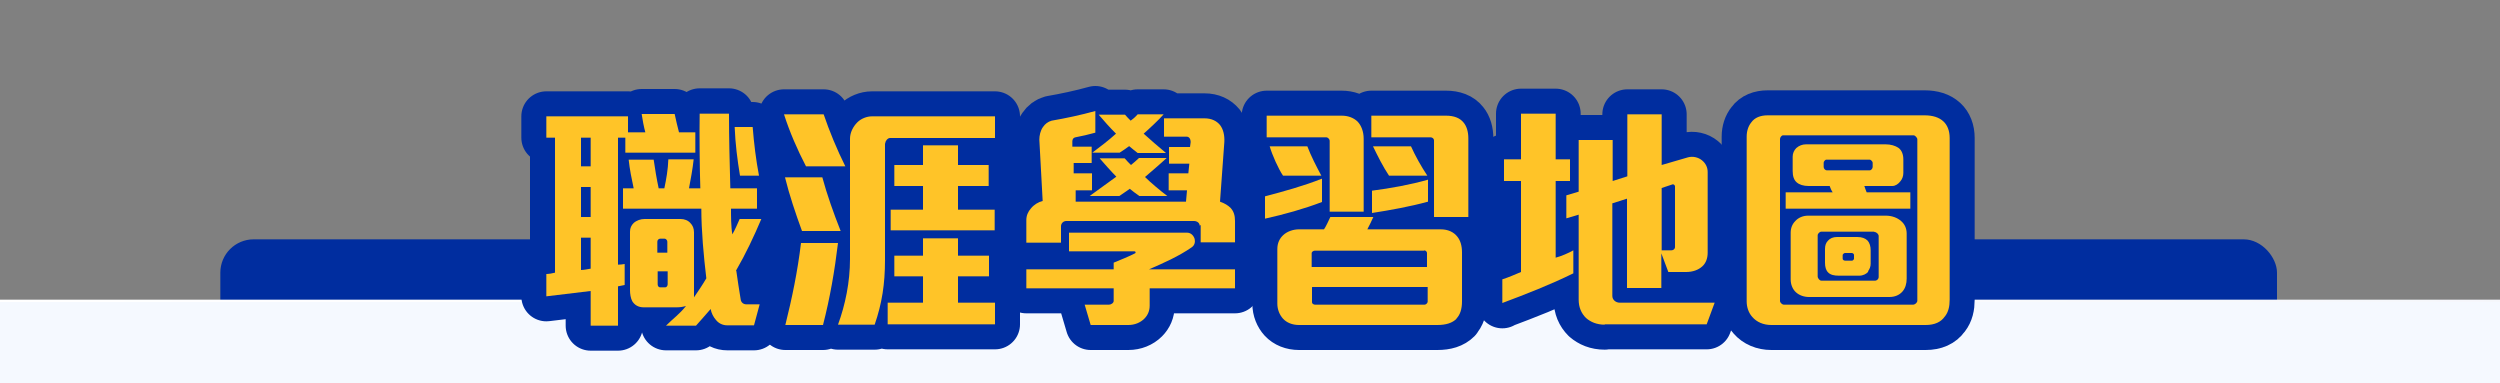
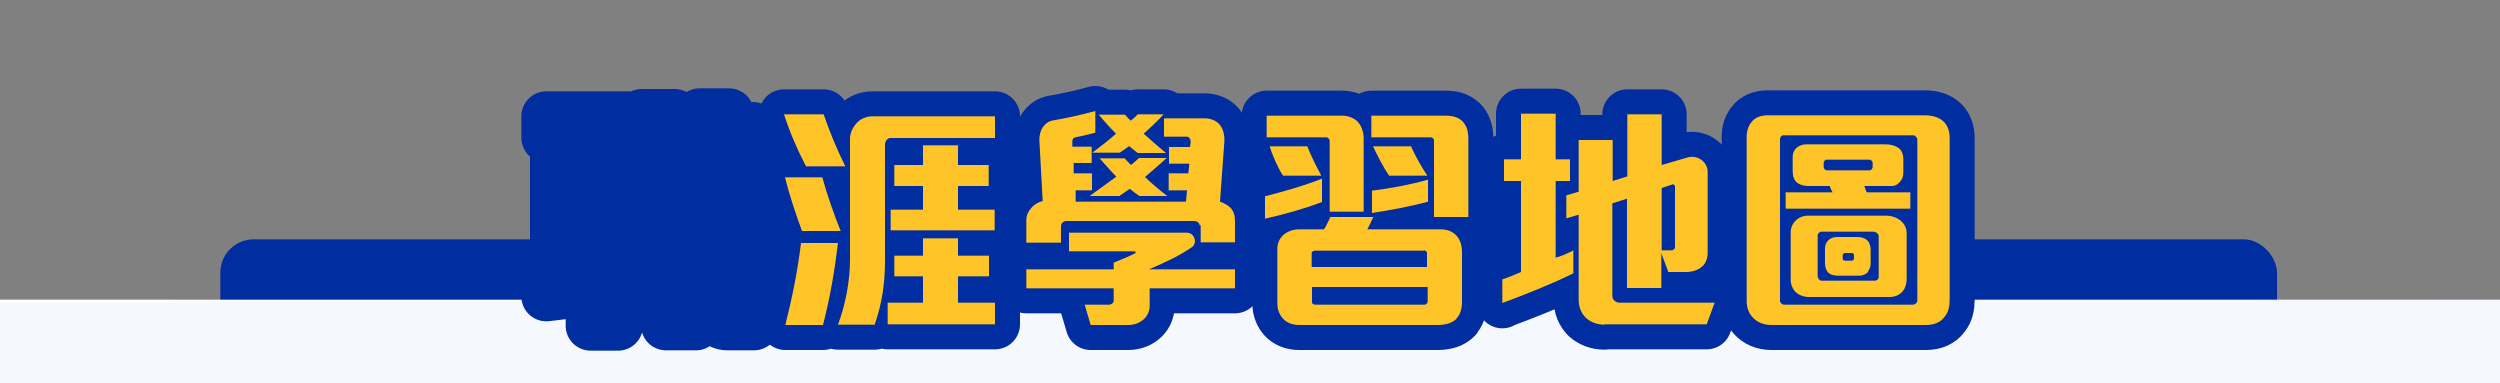
<svg xmlns="http://www.w3.org/2000/svg" id="_图层_1" data-name="图层 1" version="1.1" viewBox="0 0 750 115">
  <rect x="0" y="0" width="750" height="115" fill="#808080" stroke="none" />
  <defs>
    <style>
      .cls-1, .cls-2, .cls-3, .cls-4 {
        stroke-width: 0px;
      }

      .cls-1, .cls-5 {
        fill: #002d9f;
      }

      .cls-2 {
        fill: #f5f9ff;
      }

      .cls-3 {
        fill: url(#_未命名漸層_5);
      }

      .cls-4 {
        fill: #ffc428;
      }

      .cls-5 {
        stroke: #002d9f;
        stroke-linecap: round;
        stroke-linejoin: round;
        stroke-width: 15px;
      }
    </style>
    <linearGradient id="_未命名漸層_5" data-name="未命名漸層 5" x1="-86.4" y1="157.5" x2="823" y2="1082.2" gradientUnits="userSpaceOnUse">
      <stop offset="0" stop-color="#fff" />
      <stop offset=".3" stop-color="#fafbfd" />
      <stop offset=".6" stop-color="#eef1f9" />
      <stop offset="1" stop-color="#d9e1f3" />
      <stop offset="1" stop-color="#d7e0f3" />
    </linearGradient>
  </defs>
  <rect class="cls-1" x="66.1" y="71.8" width="617" height="153" rx="10" ry="10" />
  <g>
    <rect class="cls-3" x="-22.1" y="89.9" width="793.4" height="1072.8" rx="11.7" ry="11.7" />
    <rect class="cls-2" x="-21.4" y="90.6" width="792" height="1071.4" rx="11" ry="11" />
  </g>
  <g>
    <g>
      <path class="cls-5" d="M187.5,41.3h-2.1v38.1c.6,0,1.5-.1,2-.2v6.3c-.6.1-1.5.3-2,.4v11.8h-8.2v-10.4c-3.3.4-10,1.2-13.3,1.6v-6.7c.7,0,1.9-.2,2.6-.4v-40.5h-2.6v-6.4h24.5v4.8h5.2c-.4-1.4-.9-4-1.1-5.5h9.9c.3,1.4.9,4.1,1.3,5.5h4.9v6.1h-21v-4.5ZM174.3,41.3v8.6h2.9v-8.6h-2.9ZM174.3,56.1v9h2.9v-9h-2.9ZM174.3,71.3v9.7c.9,0,2.2-.3,2.9-.4v-9.3h-2.9ZM220.9,81.3c.3,2,.9,6.3,1.3,8.5.1.9.8,1.5,1.7,1.5h4l-1.7,6.3h-8c-1.4,0-2.6-.6-3.4-1.7-.8-.9-1.4-2.1-1.6-3.3-1.4,1.6-3.3,3.8-4.4,5h-9c2.1-2.1,4-3.4,6-5.9-1.1.3-1.8.4-2.9.4h-9.8c-1.6,0-2.7-.7-3.4-1.8-.5-.9-.7-2.2-.7-3.4v-17.5c0-1.1.4-1.9,1.1-2.6.9-.8,2.1-1.2,3.3-1.2h10.8c1.1,0,2.2.4,2.9,1.2.7.7,1.1,1.6,1.1,2.8v19.5c1.1-1.6,2.4-3.5,3.7-5.7-.8-6.7-1.5-14.3-1.5-20.9h-23.5v-6.1h3.2c-.6-2.8-1.2-5.7-1.5-8.6h7.5c.4,2.8.9,5.8,1.5,8.6h1.7c.6-2.8,1.1-5.7,1.2-8.7h7.6c-.3,2.9-.9,6-1.4,8.7h3.4c-.2-5.6-.3-16.8-.2-22.4h8.8c0,7.4.2,14.9.4,22.4h8v6.1h-7.8c0,2,0,5.4.4,7.7.9-1.5,1.6-3.3,2.2-4.6h6.5c-2.2,5.2-4.7,10.5-7.6,15.5ZM199.5,71.6h-1.4c-.5,0-.9.4-.9.9v3.3h3v-3.3c0-.4-.4-.9-.8-.9ZM197.3,81.4v3.9c0,.5.3.9.7.9h1.6c.4,0,.7-.5.7-.9v-3.9h-3ZM220.3,38.1h5.5c.4,5,1,9.9,1.9,14.6h-5.7c-.8-4.8-1.4-9.6-1.6-14.6Z" />
      <path class="cls-5" d="M235.3,34.3h11.8c1.7,5,4,10.6,6.5,15.6h-11.8c-2.6-5-4.9-10.3-6.6-15.6ZM235.5,53.2h11.2c1.4,5.2,3.4,10.8,5.5,16.1h-11.6c-1.9-5.2-3.8-10.8-5.1-16.1ZM246.9,97.5h-11.3c2-8,3.7-16.2,4.7-24.6h11.1c-1,8.3-2.4,16.5-4.5,24.6ZM265.5,43.1v34.9c0,7.2-.9,13-3.1,19.4h-11c2.2-6,3.6-12.8,3.6-19.7v-36.1c0-1.8.9-3.6,2.2-4.9,1.1-1.1,2.8-1.8,4.4-1.8h36.9v6.5h-31.5c-.7,0-1.4.9-1.4,1.5ZM266.3,90.8h10.6v-7.9h-8.6v-6.2h8.6v-5.2h10.5v5.2h9.3v6.2h-9.3v7.9h11.1v6.5h-32.2v-6.5ZM267.2,62.9h9.7v-7.1h-8.6v-6.3h8.6v-5.9h10.5v5.9h9.2v6.3h-9.2v7.1h11v6.2h-31.2v-6.2Z" />
      <path class="cls-5" d="M359.9,67.7c0-.9-.9-1.4-1.7-1.4h-38.3c-.9,0-1.6.7-1.6,1.6v4.9h-10.4v-6.8c0-1.3.5-2.5,1.4-3.5.9-1.1,2.2-1.9,3.5-2.2l-1-18.4c0-1.2.3-2.7,1.1-3.8.6-.9,1.5-1.6,2.6-1.9,4.1-.7,8.8-1.7,13.1-2.9v6.5c-2.2.6-3.9,1-6,1.4-.6.1-.9.6-.9,1.2v1.6h5.8v4.9h-5.4v3.1h5.5v5.1h-4.9v3.4h33.1l.3-3.4h-5.5v-5.1h5.9l.3-2.9h-6.1v-5h6.3l.2-1.5c0-.8-.4-1.6-1.2-1.6h-6.8v-5.5h12.1c2.2,0,3.7.8,4.7,2,1,1.3,1.4,3.1,1.3,5.1l-1.3,17.9c1.4.5,2.4,1.1,3.2,1.9.9,1,1.3,2.2,1.3,3.9v6.4h-10.3v-5.2ZM344.9,91.7c0,1.6-.6,2.9-1.6,3.9-1.2,1.2-2.9,1.9-4.8,1.9h-11.3l-1.8-6.1h7.3c.6,0,1.4-.5,1.4-1.1v-3.8h-26.2v-5.7h26.2v-2c1.7-.7,4.7-1.9,6.4-2.8.3-.1.2-.6-.1-.6h-19.7v-5.6h35.4c1.2,0,2,.9,2.3,1.9.2.9,0,1.9-.9,2.5-3.9,2.7-8.4,4.7-12.8,6.6h25.8v5.7h-25.6v5.2ZM339,56.6c-.9.6-2.4,1.7-3.2,2.2h-8.9c2-1.4,6-4.4,8-5.8-1.4-1.4-3.8-4.1-5-5.5h7.5c.4.5,1.4,1.5,1.9,2,.6-.5,1.7-1.4,2.4-2.1h8.3c-1.7,1.6-5,4.4-6.5,5.7,1.6,1.6,4.7,4.2,6.7,5.7h-8.4c-.9-.6-2.3-1.7-2.9-2.2ZM338.8,43.8c-.8.6-2.1,1.5-2.9,2h-8.2c2.4-1.8,4.9-3.7,7.1-5.7-1.9-1.9-3.5-3.7-5.2-5.7h7.9c.4.5,1.1,1.2,1.7,1.8.6-.4,1.4-1.1,2.1-1.9h7.8c-1.4,1.6-4.4,4.4-6,5.8,2.1,1.9,4.4,3.9,6.7,5.8h-8.5c-.8-.6-2-1.6-2.6-2.1Z" />
      <path class="cls-5" d="M379.5,65.6v-6.7c5.7-1.5,11.5-3.1,17.1-5.3v7c-5.5,2.1-11.3,3.7-17.1,5ZM398.9,42.2c0-.4-.5-1-1-1h-17.9v-6.5h22.5c1.9,0,3.5.6,4.7,1.7,1.2,1.2,1.9,3.1,1.9,5.2v21.9h-10.2v-21.2ZM380.9,43.9h11.3c1.1,2.9,2.7,6,4.2,8.8h-11.5c-1.4-2.1-3.2-6.1-4-8.8ZM437,95.6c-1.3,1.3-3.2,1.9-5.8,1.9h-41.5c-2,0-3.7-.7-4.8-1.9-1-1.1-1.7-2.7-1.7-4.5v-16.4c0-1.8.7-3.2,1.8-4.2,1.2-1.1,3-1.7,4.7-1.7h7.5c.5-.7,1.4-2.6,1.9-3.7h12.9c-.4,1-1.3,2.7-1.8,3.7h22c2.2,0,3.9.8,5,2.2.9,1.1,1.4,2.7,1.4,4.7v14.7c0,2.4-.6,4.1-1.7,5.2ZM427.3,75.2h-32.9c-.4,0-.9.4-.9.7v4.2h34.6v-4.2c0-.4-.4-.8-.9-.8ZM393.6,86.2v4.5c0,.4.5.7.9.7h32.9c.4,0,.9-.5.9-.9v-4.4h-34.6ZM430.2,42.1c0-.5-.5-.9-1-.9h-17.8v-6.5h22.4c2.4,0,4.2.7,5.3,2.1.9,1.1,1.4,2.7,1.4,4.7v23.6h-10.3v-23ZM411.6,63.9v-6.7c5.5-.7,11.6-1.8,16.8-3.3v6.6c-5.5,1.5-11.1,2.5-16.8,3.4ZM412,43.9h11.3c1.3,2.9,3.1,6.1,4.9,8.8h-11.5c-1.8-2.7-3.4-5.9-4.8-8.8Z" />
      <path class="cls-5" d="M450.7,91v-7.2c1.9-.6,3.7-1.4,5.6-2.2v-27.3h-5.1v-6.5h5.1v-13.7h10.4v13.7h4.3v6.5h-4.3v23c1.6-.4,3.9-1.4,5.3-2.2v6.9c-6.9,3.4-14.1,6.2-21.3,8.9ZM481.4,97.4c-2.4,0-4.2-.8-5.6-2-1.4-1.4-2.2-3.2-2.2-5.5v-25.5l-3.7,1.1v-6.9l3.7-1.1v-15.5h10.2v12.3l4.4-1.4v-18.6h10.3v15.2l7.9-2.3c1.5-.4,3.1,0,4.2.9,1.1.9,1.7,2.1,1.7,3.5v24.2c0,1.8-.6,3.2-1.6,4.1-1.2,1.1-2.9,1.7-4.9,1.7h-5.3l-2.1-5.6v10.4h-10.3v-26.8l-4.4,1.4v27.8c0,1.1,1,2,2.2,2h28.5l-2.4,6.5h-30.6ZM501.8,55.3l-3.3,1.1v18.7h2.9c.6,0,1.1-.4,1.1-1v-18.2c0-.4-.5-.7-.8-.6Z" />
      <path class="cls-5" d="M583.4,95c-1.1,1.6-3,2.5-5.7,2.5h-46.3c-2.4,0-4.4-.9-5.7-2.4-1.1-1.2-1.7-2.9-1.7-4.7v-49.4c0-1.7.5-3.2,1.4-4.3,1-1.4,2.7-2.1,4.9-2.1h47.1c2.4,0,4.3.6,5.6,1.8,1.2,1.1,1.9,2.8,1.9,5v48.5c0,2.1-.4,3.7-1.4,5ZM574.1,40.6h-39.2c-.4,0-.9.6-.9,1.1v48.6c0,.5.7,1.1,1.1,1.1h38.8c.6,0,1.3-.6,1.3-1.2v-48.4c0-.5-.7-1.2-1.1-1.2ZM535.7,57.7h14.1c-.3-.4-.8-1.5-.9-1.9h-6.3c-1.6,0-2.8-.4-3.6-1.1-.8-.7-1.2-1.8-1.2-3.4v-4.3c0-1,.4-1.9,1.1-2.6.8-.7,1.8-1.1,2.9-1.1h23.9c1.5,0,2.9.4,3.9,1.1.9.7,1.4,1.9,1.4,3.4v4.1c0,.9-.3,1.8-.9,2.5-.6.8-1.5,1.4-2.4,1.4h-8.4c.1.4.5,1.4.7,1.9h13.1v4.9h-37.4v-4.9ZM570.7,87.5c-.9,1-2.2,1.7-3.9,1.7h-24.1c-1.5,0-2.9-.5-3.9-1.4-1-.9-1.6-2.3-1.6-3.9v-14c0-1.4.5-2.6,1.4-3.5.9-1,2.3-1.7,3.8-1.7h23.4c1.7,0,3.4.6,4.5,1.7,1.1.9,1.7,2.2,1.7,3.8v13.5c0,1.5-.4,2.9-1.3,3.9ZM562.3,69.5h-15.9c-.5,0-1.1.6-1.1,1.1v12.3c0,.6.6,1.3,1.1,1.3h16.1c.6,0,1.1-.5,1.1-1.1v-12.3c0-.5-.6-1.2-1.3-1.2ZM560.8,47.9h-12.9c-.4,0-.8.6-.8.9v1.3c0,.5.5,1,.9,1h12.9c.5,0,.9-.6.9-1v-1.3c0-.3-.5-.9-.9-.9ZM560.5,81.5c-.6.7-1.6,1.2-2.7,1.2h-6.2c-1.3,0-2.5-.2-3.3-1.1-.5-.6-.8-1.5-.8-2.8v-4.1c0-1.1.3-1.9.9-2.5.6-.7,1.5-1.1,2.7-1.1h6.1c1.4,0,2.4.4,3.1,1.1.6.7.9,1.7.9,2.9v4c0,.9-.3,1.6-.8,2.3ZM555.4,75.9h-1.9c-.3,0-.7.4-.7.6v1.1c0,.4.4.6.8.6h2c.3,0,.6-.4.6-.6v-1.1c0-.3-.3-.6-.7-.6Z" />
    </g>
    <rect class="cls-1" x="186.7" y="45.8" width="378" height="38" />
    <g>
-       <path class="cls-4" d="M187.5,41.3h-2.1v38.1c.6,0,1.5-.1,2-.2v6.3c-.6.1-1.5.3-2,.4v11.8h-8.2v-10.4c-3.3.4-10,1.2-13.3,1.6v-6.7c.7,0,1.9-.2,2.6-.4v-40.5h-2.6v-6.4h24.5v4.8h5.2c-.4-1.4-.9-4-1.1-5.5h9.9c.3,1.4.9,4.1,1.3,5.5h4.9v6.1h-21v-4.5ZM174.3,41.3v8.6h2.9v-8.6h-2.9ZM174.3,56.1v9h2.9v-9h-2.9ZM174.3,71.3v9.7c.9,0,2.2-.3,2.9-.4v-9.3h-2.9ZM220.9,81.3c.3,2,.9,6.3,1.3,8.5.1.9.8,1.5,1.7,1.5h4l-1.7,6.3h-8c-1.4,0-2.6-.6-3.4-1.6-.8-.9-1.4-2.1-1.6-3.3-1.4,1.6-3.3,3.8-4.4,5h-9c2.1-2.1,4-3.4,6-5.9-1.1.3-1.8.4-2.9.4h-9.8c-1.6,0-2.7-.7-3.4-1.8-.5-.9-.7-2.2-.7-3.4v-17.5c0-1.1.4-1.9,1.1-2.6.9-.8,2.1-1.2,3.3-1.2h10.8c1.1,0,2.2.4,2.9,1.2.7.7,1.1,1.6,1.1,2.8v19.5c1.1-1.6,2.4-3.5,3.7-5.7-.8-6.7-1.5-14.3-1.5-20.9h-23.5v-6.1h3.2c-.6-2.8-1.2-5.7-1.5-8.6h7.5c.4,2.8.9,5.8,1.5,8.6h1.7c.6-2.8,1.1-5.7,1.2-8.7h7.6c-.3,2.9-.9,6-1.4,8.7h3.4c-.2-5.6-.3-16.8-.2-22.4h8.8c0,7.4.2,14.9.4,22.4h8v6.1h-7.8c0,2,0,5.4.4,7.7.9-1.5,1.6-3.3,2.2-4.6h6.5c-2.2,5.2-4.7,10.5-7.6,15.5ZM199.5,71.6h-1.4c-.5,0-.9.4-.9.9v3.3h3v-3.3c0-.4-.4-.9-.8-.9ZM197.3,81.4v3.9c0,.5.3.9.7.9h1.6c.4,0,.7-.5.7-.9v-3.9h-3ZM220.3,38.1h5.5c.4,5,1,9.9,1.9,14.6h-5.7c-.8-4.8-1.4-9.6-1.6-14.6Z" />
      <path class="cls-4" d="M235.3,34.3h11.8c1.7,5,4,10.6,6.5,15.6h-11.8c-2.6-5-4.9-10.3-6.6-15.6ZM235.5,53.2h11.2c1.4,5.2,3.4,10.8,5.5,16.1h-11.6c-1.9-5.2-3.8-10.8-5.1-16.1ZM246.9,97.5h-11.3c2-8,3.7-16.2,4.7-24.6h11.1c-1,8.3-2.4,16.5-4.5,24.6ZM265.5,43.1v34.9c0,7.2-.9,13-3.1,19.4h-11c2.2-6,3.6-12.8,3.6-19.7v-36.1c0-1.8.9-3.6,2.2-4.9,1.1-1.1,2.8-1.8,4.4-1.8h36.9v6.5h-31.5c-.7,0-1.4.9-1.4,1.5ZM266.3,90.8h10.6v-7.9h-8.6v-6.2h8.6v-5.2h10.5v5.2h9.3v6.2h-9.3v7.9h11.1v6.5h-32.2v-6.5ZM267.2,62.9h9.7v-7.1h-8.6v-6.3h8.6v-5.9h10.5v5.9h9.2v6.3h-9.2v7.1h11v6.2h-31.2v-6.2Z" />
      <path class="cls-4" d="M359.9,67.7c0-.9-.9-1.4-1.7-1.4h-38.3c-.9,0-1.6.7-1.6,1.6v4.9h-10.4v-6.8c0-1.3.5-2.5,1.4-3.5.9-1.1,2.2-1.9,3.5-2.2l-1-18.4c0-1.2.3-2.7,1.1-3.8.6-.9,1.5-1.6,2.6-1.9,4.1-.7,8.8-1.7,13.1-2.9v6.5c-2.2.6-3.9,1-6,1.4-.6.1-.9.6-.9,1.2v1.6h5.8v4.9h-5.4v3.1h5.5v5.1h-4.9v3.4h33.1l.3-3.4h-5.5v-5.1h5.9l.3-2.9h-6.1v-5h6.3l.2-1.5c0-.8-.4-1.6-1.2-1.6h-6.8v-5.5h12.1c2.2,0,3.7.8,4.7,2,1,1.3,1.4,3.1,1.3,5.1l-1.3,17.9c1.4.5,2.4,1.1,3.2,1.9.9,1,1.3,2.2,1.3,3.9v6.4h-10.3v-5.2ZM344.9,91.7c0,1.6-.6,2.9-1.6,3.9-1.2,1.2-2.9,1.9-4.8,1.9h-11.3l-1.8-6.1h7.3c.6,0,1.4-.5,1.4-1.1v-3.8h-26.2v-5.7h26.2v-2c1.7-.7,4.7-1.9,6.4-2.8.3-.1.2-.6-.1-.6h-19.7v-5.6h35.4c1.2,0,2,.9,2.3,1.9.2.9,0,1.9-.9,2.5-3.9,2.7-8.4,4.7-12.8,6.6h25.8v5.7h-25.6v5.2ZM339,56.6c-.9.6-2.4,1.7-3.2,2.2h-8.9c2-1.4,6-4.4,8-5.8-1.4-1.4-3.8-4.1-5-5.5h7.5c.4.5,1.4,1.5,1.9,2,.6-.5,1.7-1.4,2.4-2.1h8.3c-1.7,1.6-5,4.4-6.5,5.7,1.6,1.6,4.7,4.2,6.7,5.7h-8.4c-.9-.6-2.3-1.7-2.9-2.2ZM338.8,43.8c-.8.6-2.1,1.5-2.9,2h-8.2c2.4-1.8,4.9-3.7,7.1-5.7-1.9-1.9-3.5-3.7-5.2-5.7h7.9c.4.5,1.1,1.2,1.7,1.8.6-.4,1.4-1.1,2.1-1.9h7.8c-1.4,1.6-4.4,4.4-6,5.8,2.1,1.9,4.4,3.9,6.7,5.8h-8.5c-.8-.6-2-1.6-2.6-2.1Z" />
      <path class="cls-4" d="M379.5,65.6v-6.7c5.7-1.5,11.5-3.1,17.1-5.3v7c-5.5,2.1-11.3,3.7-17.1,5ZM398.9,42.2c0-.4-.5-1-1-1h-17.9v-6.5h22.5c1.9,0,3.5.6,4.7,1.7,1.2,1.2,1.9,3.1,1.9,5.2v21.9h-10.2v-21.2ZM380.9,43.9h11.3c1.1,2.9,2.7,6,4.2,8.8h-11.5c-1.4-2.1-3.2-6.1-4-8.8ZM437,95.6c-1.3,1.3-3.2,1.9-5.8,1.9h-41.5c-2,0-3.7-.7-4.8-1.9-1-1.1-1.7-2.7-1.7-4.5v-16.4c0-1.8.7-3.2,1.8-4.2,1.2-1.1,3-1.7,4.7-1.7h7.5c.5-.7,1.4-2.6,1.9-3.7h12.9c-.4,1-1.3,2.7-1.8,3.7h22c2.2,0,3.9.8,5,2.2.9,1.1,1.4,2.7,1.4,4.7v14.7c0,2.4-.6,4.1-1.7,5.2ZM427.3,75.2h-32.9c-.4,0-.9.4-.9.7v4.2h34.6v-4.2c0-.4-.4-.8-.9-.8ZM393.6,86.2v4.5c0,.4.5.7.9.7h32.9c.4,0,.9-.5.9-.9v-4.4h-34.6ZM430.2,42.1c0-.5-.5-.9-1-.9h-17.8v-6.5h22.4c2.4,0,4.2.7,5.3,2.1.9,1.1,1.4,2.7,1.4,4.7v23.6h-10.3v-23ZM411.6,63.9v-6.7c5.5-.7,11.6-1.8,16.8-3.3v6.6c-5.5,1.5-11.1,2.5-16.8,3.4ZM412,43.9h11.3c1.3,2.9,3.1,6.1,4.9,8.8h-11.5c-1.8-2.7-3.4-5.9-4.8-8.8Z" />
      <path class="cls-4" d="M450.7,91v-7.2c1.9-.6,3.7-1.4,5.6-2.2v-27.3h-5.1v-6.5h5.1v-13.7h10.4v13.7h4.3v6.5h-4.3v23c1.6-.4,3.9-1.4,5.3-2.2v6.9c-6.9,3.4-14.1,6.2-21.3,8.9ZM481.4,97.4c-2.4,0-4.2-.8-5.6-2-1.4-1.4-2.2-3.2-2.2-5.5v-25.5l-3.7,1.1v-6.9l3.7-1.1v-15.5h10.2v12.3l4.4-1.4v-18.6h10.3v15.2l7.9-2.3c1.5-.4,3.1,0,4.2.9,1.1.9,1.7,2.1,1.7,3.5v24.2c0,1.8-.6,3.2-1.6,4.1-1.2,1.1-2.9,1.7-4.9,1.7h-5.3l-2.1-5.6v10.4h-10.3v-26.8l-4.4,1.4v27.8c0,1.1,1,2,2.2,2h28.5l-2.4,6.5h-30.6ZM501.8,55.3l-3.3,1.1v18.7h2.9c.6,0,1.1-.4,1.1-1v-18.2c0-.4-.5-.7-.8-.6Z" />
      <path class="cls-4" d="M583.4,95c-1.1,1.6-3,2.5-5.7,2.5h-46.3c-2.4,0-4.4-.9-5.7-2.4-1.1-1.2-1.7-2.9-1.7-4.7v-49.4c0-1.7.5-3.2,1.4-4.3,1-1.4,2.7-2.1,4.9-2.1h47.1c2.4,0,4.3.6,5.6,1.8,1.2,1.1,1.9,2.8,1.9,5v48.5c0,2.1-.4,3.7-1.4,5ZM574.1,40.6h-39.2c-.4,0-.9.6-.9,1.1v48.6c0,.5.7,1.1,1.1,1.1h38.8c.6,0,1.3-.6,1.3-1.2v-48.4c0-.5-.7-1.2-1.1-1.2ZM535.7,57.7h14.1c-.3-.4-.8-1.5-.9-1.9h-6.3c-1.6,0-2.8-.4-3.6-1.1-.8-.7-1.2-1.8-1.2-3.4v-4.3c0-1,.4-1.9,1.1-2.6.8-.7,1.8-1.1,2.9-1.1h23.9c1.5,0,2.9.4,3.9,1.1.9.7,1.4,1.9,1.4,3.4v4.1c0,.9-.3,1.8-.9,2.5-.6.8-1.5,1.4-2.4,1.4h-8.4c.1.4.5,1.4.7,1.9h13.1v4.9h-37.4v-4.9ZM570.7,87.5c-.9,1-2.2,1.6-3.9,1.6h-24.1c-1.5,0-2.9-.5-3.9-1.4-1-.9-1.6-2.3-1.6-3.9v-14c0-1.4.5-2.6,1.4-3.5.9-1,2.3-1.6,3.8-1.6h23.4c1.7,0,3.4.6,4.5,1.6,1.1.9,1.7,2.2,1.7,3.8v13.5c0,1.5-.4,2.9-1.3,3.9ZM562.3,69.5h-15.9c-.5,0-1.1.6-1.1,1.1v12.3c0,.6.6,1.3,1.1,1.3h16.1c.6,0,1.1-.5,1.1-1.1v-12.3c0-.5-.6-1.2-1.3-1.2ZM560.8,47.9h-12.9c-.4,0-.8.6-.8.9v1.3c0,.5.5,1,.9,1h12.9c.5,0,.9-.6.9-1v-1.3c0-.3-.5-.9-.9-.9ZM560.5,81.5c-.6.7-1.6,1.2-2.7,1.2h-6.2c-1.3,0-2.5-.2-3.3-1.1-.5-.6-.8-1.5-.8-2.8v-4.1c0-1.1.3-1.9.9-2.5.6-.7,1.5-1.1,2.7-1.1h6.1c1.4,0,2.4.4,3.1,1.1.6.7.9,1.7.9,2.9v4c0,.9-.3,1.6-.8,2.3ZM555.4,75.9h-1.9c-.3,0-.7.4-.7.6v1.1c0,.4.4.6.8.6h2c.3,0,.6-.4.6-.6v-1.1c0-.3-.3-.6-.7-.6Z" />
    </g>
  </g>
</svg>